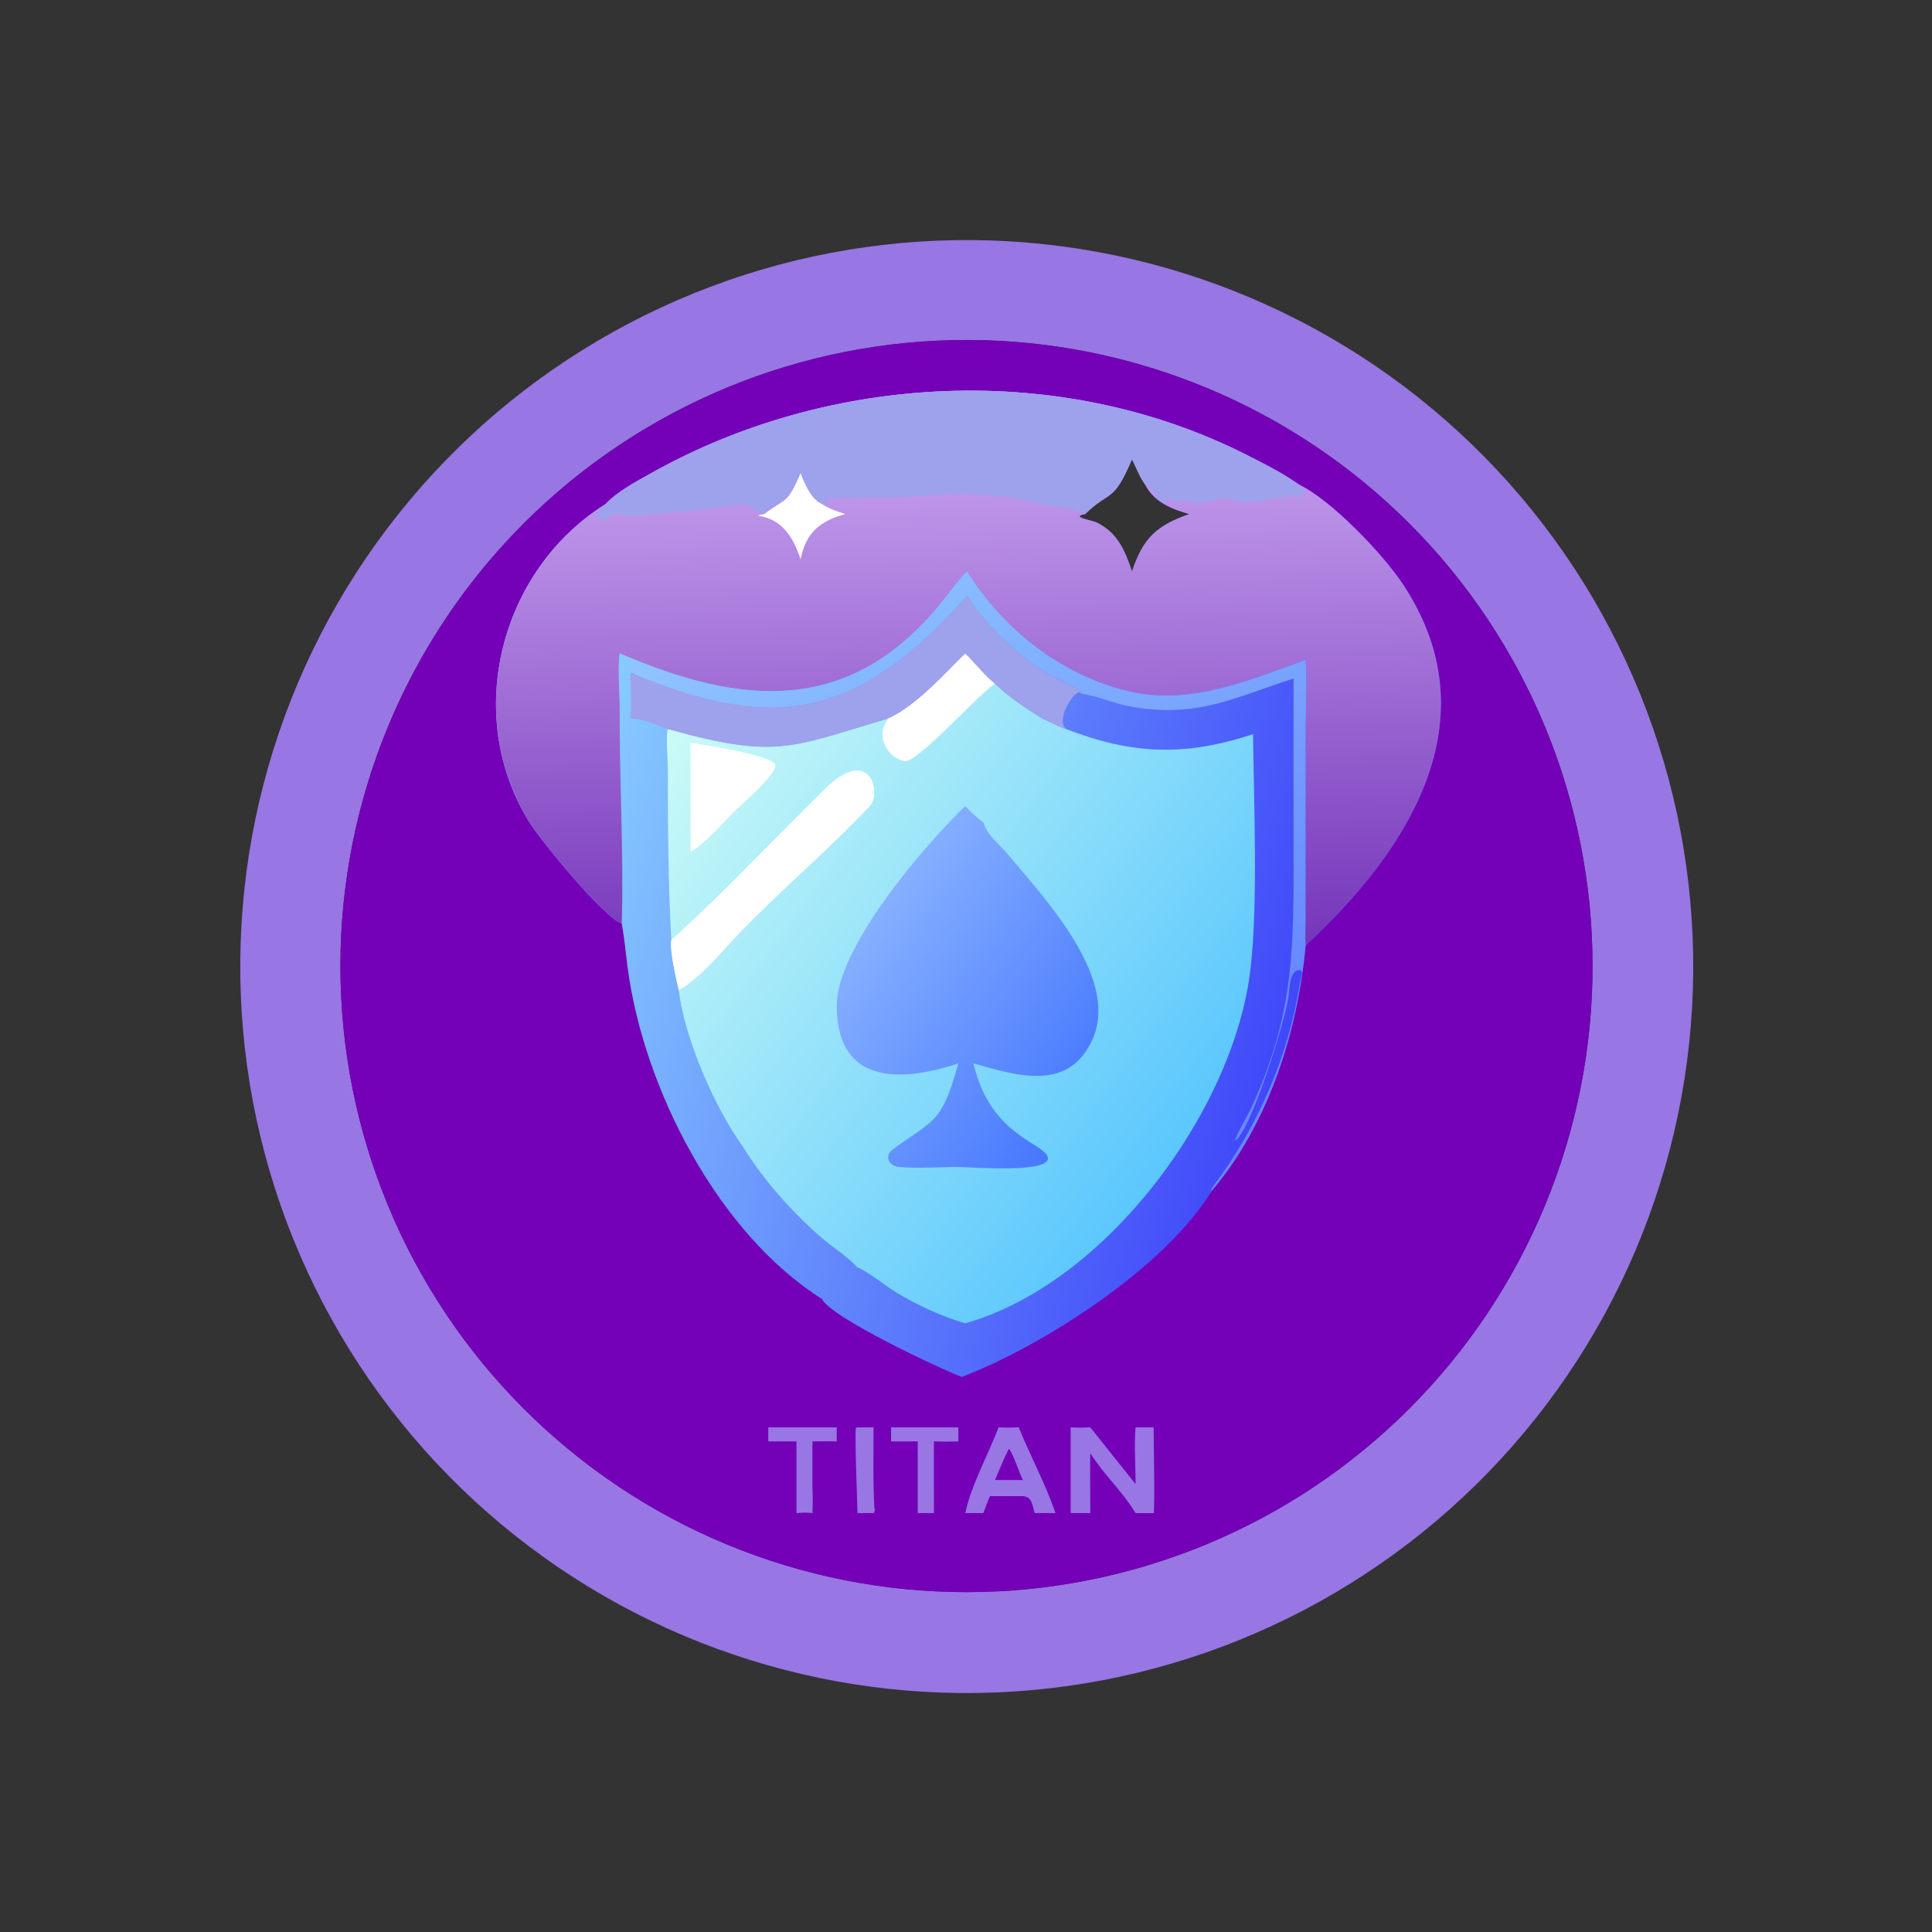
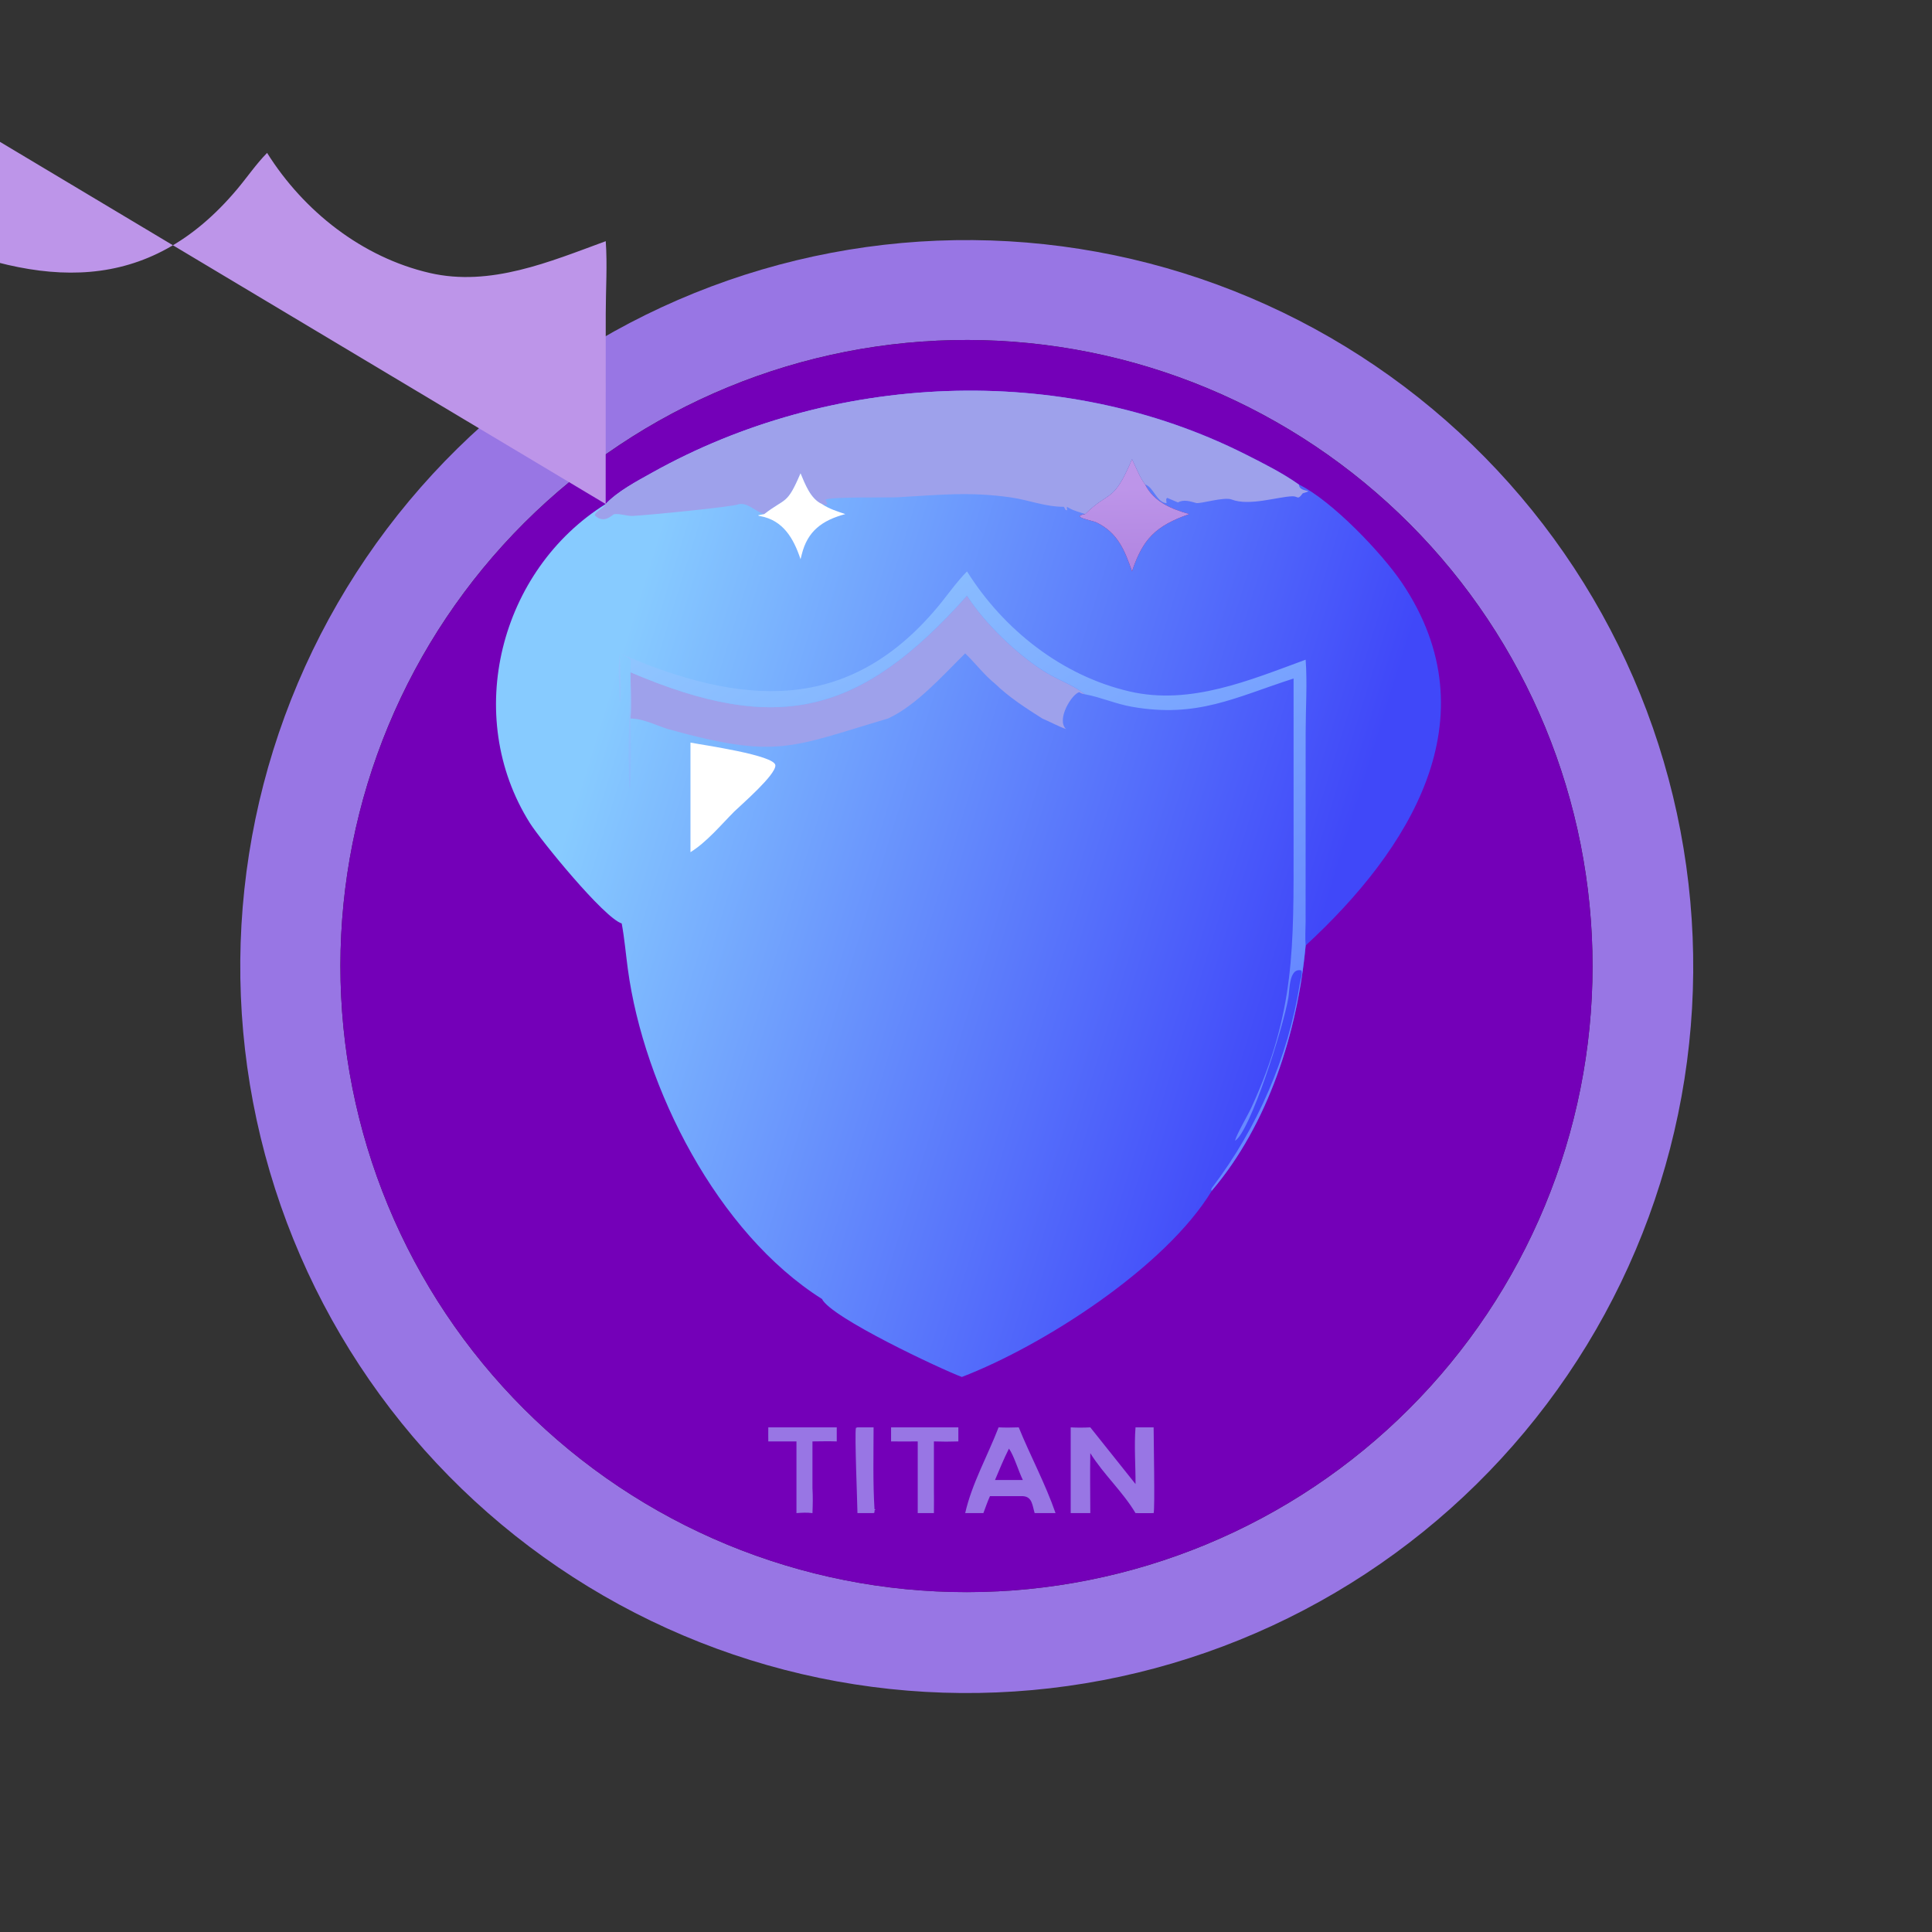
<svg xmlns="http://www.w3.org/2000/svg" width="1024" height="1024">
  <rect width="100%" height="100%" fill="#333333" stroke="none" />
  <path fill="#9876E4" d="M496.828 127.558q9.442-.382 18.892-.3 9.45.081 18.884.626 9.436.545 18.832 1.553 9.396 1.007 18.732 2.474 9.336 1.467 18.588 3.39 9.252 1.924 18.4 4.298 9.146 2.375 18.166 5.196 9.02 2.82 17.89 6.08 8.87 3.26 17.57 6.951 8.7 3.691 17.208 7.804 8.508 4.114 16.804 8.64 8.296 4.525 16.36 9.452t15.876 10.244q7.814 5.317 15.356 11.01 7.542 5.694 14.796 11.752 7.254 6.056 14.202 12.462t13.574 13.144q6.626 6.738 12.914 13.794 6.286 7.056 12.22 14.41 5.934 7.356 11.498 14.994 5.566 7.638 10.75 15.538 5.184 7.902 9.974 16.048 4.79 8.146 9.176 16.518 4.384 8.372 8.352 16.948 3.97 8.576 7.514 17.338 3.542 8.76 6.652 17.684 3.11 8.924 5.778 17.99 2.668 9.066 4.886 18.252 2.22 9.186 3.988 18.47 1.766 9.284 3.074 18.642 1.31 9.36 2.158 18.772.848 9.412 1.234 18.854.386 9.442.308 18.892-.078 9.45-.62 18.886-.542 9.434-1.546 18.83-1.004 9.398-2.466 18.734-1.464 9.336-3.384 18.59-1.92 9.252-4.29 18.4-2.372 9.148-5.19 18.168-2.816 9.022-6.074 17.892-3.256 8.872-6.944 17.574-3.686 8.7-7.796 17.21-4.11 8.51-8.634 16.808-4.522 8.298-9.446 16.364-4.924 8.066-10.238 15.88-5.314 7.814-11.004 15.36-5.692 7.544-11.746 14.8-6.054 7.256-12.456 14.208-6.404 6.95-13.14 13.578-6.736 6.628-13.788 12.918-7.054 6.29-14.408 12.226-7.352 5.936-14.988 11.504-7.636 5.568-15.534 10.756-7.9 5.186-16.044 9.98-8.146 4.794-16.514 9.182-8.37 4.388-16.946 8.36-8.574 3.972-17.334 7.518-8.76 3.548-17.682 6.66-8.924 3.112-17.988 5.784-9.064 2.672-18.25 4.894-9.184 2.224-18.468 3.994-9.282 1.77-18.642 3.082-9.358 1.314-18.77 2.164-9.412.852-18.854 1.242-9.446.39-18.902.314-9.454-.074-18.894-.612-9.438-.54-18.84-1.54-9.402-1.002-18.744-2.464-9.34-1.462-18.598-3.38t-18.412-4.288q-9.152-2.37-18.178-5.188-9.026-2.816-17.902-6.072-8.876-3.256-17.582-6.944-8.706-3.688-17.22-7.8-8.514-4.11-16.818-8.634-8.302-4.524-16.372-9.45-8.07-4.924-15.89-10.24-7.818-5.316-15.366-11.01t-14.808-11.75q-7.26-6.058-14.214-12.464-6.954-6.404-13.586-13.144-6.632-6.74-12.924-13.796-6.292-7.058-12.23-14.414-5.94-7.358-11.51-14.998-5.57-7.64-10.759-15.544-5.188-7.902-9.983-16.052-4.794-8.148-9.183-16.524-4.389-8.374-8.361-16.954-3.972-8.58-7.519-17.344-3.546-8.764-6.659-17.692-3.112-8.928-5.782-17.998t-4.892-18.26q-2.222-9.19-3.99-18.478-1.768-9.288-3.078-18.652-1.31-9.364-2.159-18.78-.849-9.418-1.235-18.864-.386-9.446-.307-18.902.078-9.454.62-18.894.543-9.438 1.548-18.84 1.004-9.4 2.47-18.742 1.465-9.34 3.386-18.598 1.922-9.258 4.296-18.41 2.374-9.152 5.194-18.176t6.08-17.9q3.26-8.874 6.95-17.578 3.692-8.706 7.806-17.218 4.114-8.514 8.64-16.814 4.528-8.3 9.456-16.368 4.93-8.07 10.248-15.886 5.319-7.818 11.015-15.364 5.696-7.546 11.756-14.804 6.06-7.258 12.468-14.208 6.408-6.952 13.15-13.582 6.742-6.628 13.802-12.918 7.058-6.29 14.418-12.226 7.36-5.934 15.002-11.502 7.642-5.568 15.548-10.753 7.906-5.186 16.056-9.977 8.15-4.792 16.528-9.177 8.376-4.386 16.956-8.355 8.582-3.969 17.348-7.512 8.766-3.543 17.694-6.652 8.93-3.109 18-5.776 9.072-2.666 18.262-4.885 9.192-2.218 18.48-3.983 9.288-1.764 18.652-3.07 9.366-1.307 18.782-2.153 9.416-.845 18.864-1.227zm31.974 715.892q8.128-.406 16.226-1.21 8.1-.804 16.15-2.004 8.048-1.2 16.03-2.792 7.98-1.594 15.874-3.576 7.892-1.982 15.68-4.348 7.786-2.368 15.448-5.114 7.66-2.746 15.178-5.864 7.518-3.118 14.874-6.6 7.354-3.482 14.53-7.322 7.176-3.84 14.156-8.026 6.978-4.186 13.744-8.71 6.766-4.522 13.302-9.372 6.534-4.85 12.826-10.014 6.29-5.164 12.318-10.63 6.03-5.468 11.784-11.222 5.754-5.756 11.218-11.786 5.466-6.032 10.628-12.322 5.164-6.292 10.012-12.828 4.848-6.536 9.37-13.304 4.522-6.766 8.706-13.746 4.186-6.98 8.024-14.156 3.836-7.178 7.318-14.534 3.482-7.356 6.598-14.874 3.116-7.518 5.86-15.18t5.108-15.45q2.366-7.786 4.346-15.68 1.982-7.894 3.572-15.876 1.592-7.98 2.79-16.03t2-16.148q.802-8.1 1.206-16.228.404-8.128.408-16.266.006-8.14-.388-16.268t-1.186-16.228q-.792-8.1-1.98-16.152-1.188-8.05-2.77-16.034-1.58-7.984-3.552-15.88-1.97-7.896-4.326-15.686-2.354-7.79-5.09-15.456-2.734-7.664-5.84-15.186-3.108-7.522-6.58-14.884-3.472-7.36-7.3-14.542-3.83-7.182-8.006-14.166-4.176-6.986-8.688-13.758-4.514-6.772-9.354-13.314-4.84-6.544-9.996-12.842-5.154-6.296-10.612-12.334-5.458-6.038-11.204-11.8-5.748-5.762-11.77-11.236-6.022-5.474-12.306-10.646-6.284-5.172-12.814-10.03-6.528-4.858-13.288-9.39-6.76-4.532-13.734-8.726-6.974-4.196-14.146-8.044-7.17-3.848-14.522-7.34t-14.864-6.62q-7.514-3.126-15.172-5.882t-15.442-5.132q-7.784-2.377-15.674-4.369t-15.87-3.595q-7.978-1.603-16.026-2.813-8.048-1.21-16.146-2.023-8.098-.814-16.226-1.23-8.128-.416-16.266-.433-8.138-.017-16.268.365-8.144.382-16.26 1.165-8.116.782-16.184 1.962-8.068 1.18-16.068 2.754-8 1.575-15.914 3.54-7.914 1.967-15.72 4.319-7.808 2.352-15.49 5.084-7.682 2.732-15.22 5.84-7.538 3.106-14.916 6.578-7.376 3.474-14.574 7.306-7.198 3.83-14.198 8.01-7.002 4.18-13.788 8.7-6.786 4.518-13.344 9.366-6.556 4.846-12.868 10.008-6.31 5.164-12.36 10.63-6.05 5.466-11.824 11.224t-11.258 11.792q-5.484 6.032-10.664 12.328-5.182 6.296-10.048 12.84-4.864 6.542-9.404 13.316-4.538 6.774-8.738 13.762-4.2 6.988-8.052 14.176-3.852 7.186-7.348 14.552-3.494 7.368-6.622 14.896-3.128 7.53-5.883 15.204t-5.13 15.474q-2.374 7.802-4.363 15.708-1.988 7.908-3.586 15.904-1.598 7.996-2.801 16.06-1.204 8.064-2.01 16.178-.805 8.114-1.211 16.258-.406 8.142-.412 16.296-.006 8.154.389 16.298.394 8.144 1.188 16.258.795 8.116 1.986 16.182 1.192 8.066 2.779 16.064 1.586 7.998 3.563 15.908 1.978 7.91 4.341 15.714 2.364 7.804 5.107 15.482 2.745 7.678 5.863 15.212 3.116 7.534 6.6 14.906 3.484 7.372 7.326 14.564 3.842 7.192 8.032 14.186 4.19 6.994 8.72 13.774 4.528 6.78 9.384 13.33 4.858 6.55 10.03 12.854 5.172 6.302 10.648 12.344 5.474 6.042 11.24 11.806 5.766 5.766 11.808 11.242 6.042 5.474 12.344 10.646 6.304 5.172 12.854 10.028 6.55 4.856 13.33 9.386 6.78 4.528 13.776 8.718 6.994 4.19 14.186 8.032 7.192 3.84 14.564 7.324t14.906 6.602q7.534 3.116 15.212 5.86 7.68 2.744 15.482 5.106 7.804 2.364 15.714 4.34 7.912 1.978 15.91 3.564 7.996 1.586 16.064 2.778 8.066 1.19 16.18 1.984 8.116.794 16.26 1.188 8.144.396 16.296.388 8.154-.006 16.298-.412z" />
  <path fill="#7400B8" d="M496.68 180.564q8.13-.382 16.268-.365 8.138.017 16.266.433 8.128.416 16.226 1.23 8.098.813 16.146 2.023 8.048 1.21 16.026 2.813 7.98 1.603 15.87 3.595 7.89 1.992 15.674 4.369 7.784 2.376 15.442 5.132t15.172 5.882q7.512 3.128 14.864 6.62 7.352 3.492 14.522 7.34 7.172 3.848 14.146 8.044 6.974 4.194 13.734 8.726 6.76 4.532 13.288 9.39 6.53 4.858 12.814 10.03t12.306 10.646q6.022 5.474 11.77 11.236 5.746 5.762 11.204 11.8 5.458 6.038 10.612 12.334 5.156 6.298 9.996 12.842 4.84 6.542 9.354 13.314 4.512 6.772 8.688 13.758 4.176 6.984 8.006 14.166 3.828 7.182 7.3 14.542 3.472 7.362 6.58 14.884 3.106 7.522 5.84 15.186 2.736 7.666 5.09 15.456 2.356 7.79 4.326 15.686 1.972 7.896 3.554 15.88 1.58 7.984 2.768 16.034 1.188 8.052 1.98 16.152.792 8.1 1.186 16.228.394 8.128.388 16.268-.004 8.138-.408 16.266-.404 8.128-1.206 16.228-.802 8.098-2 16.148-1.198 8.05-2.79 16.03-1.59 7.982-3.572 15.876-1.98 7.894-4.344 15.68-2.366 7.788-5.11 15.45-2.744 7.662-5.86 15.18t-6.598 14.874q-3.482 7.356-7.318 14.534-3.838 7.176-8.024 14.156-4.184 6.98-8.706 13.746-4.522 6.768-9.37 13.304-4.848 6.536-10.012 12.828-5.162 6.29-10.628 12.322-5.464 6.03-11.218 11.786-5.754 5.754-11.784 11.222-6.028 5.466-12.318 10.63-6.29 5.164-12.826 10.014-6.536 4.85-13.302 9.372-6.766 4.524-13.744 8.71-6.98 4.186-14.156 8.026t-14.53 7.322q-7.356 3.482-14.874 6.6-7.518 3.118-15.178 5.864-7.662 2.746-15.448 5.114-7.788 2.366-15.68 4.348-7.894 1.982-15.874 3.576-7.982 1.592-16.03 2.792-8.05 1.2-16.15 2.004-8.098.804-16.226 1.21-8.144.406-16.298.412-8.152.006-16.296-.388t-16.26-1.188q-8.114-.794-16.18-1.984-8.068-1.192-16.064-2.778-7.998-1.586-15.91-3.564-7.91-1.976-15.714-4.34-7.802-2.362-15.482-5.106-7.678-2.744-15.212-5.86-7.534-3.118-14.906-6.602-7.372-3.484-14.564-7.324-7.192-3.842-14.186-8.032-6.996-4.19-13.776-8.718-6.78-4.53-13.33-9.386-6.55-4.856-12.854-10.028-6.302-5.172-12.344-10.646-6.042-5.476-11.808-11.242-5.766-5.764-11.24-11.806-5.476-6.042-10.648-12.344-5.172-6.304-10.03-12.854-4.856-6.55-9.384-13.33-4.53-6.78-8.72-13.774-4.19-6.996-8.032-14.186-3.842-7.192-7.326-14.564-3.484-7.372-6.6-14.906-3.118-7.534-5.863-15.212-2.743-7.678-5.107-15.482-2.363-7.804-4.34-15.714-1.978-7.91-3.564-15.908-1.587-7.998-2.779-16.064-1.191-8.066-1.986-16.182-.794-8.114-1.188-16.258-.395-8.144-.39-16.298.007-8.154.413-16.298.406-8.142 1.212-16.256.805-8.114 2.009-16.178 1.203-8.064 2.8-16.06 1.599-7.996 3.587-15.904 1.989-7.906 4.363-15.706 2.375-7.802 5.13-15.476 2.755-7.674 5.883-15.204 3.128-7.528 6.622-14.896 3.496-7.366 7.348-14.552 3.852-7.188 8.052-14.176 4.2-6.988 8.738-13.762 4.54-6.774 9.404-13.316 4.866-6.544 10.048-12.84 5.18-6.296 10.664-12.328 5.484-6.034 11.258-11.792 5.774-5.758 11.824-11.224t12.36-10.63q6.312-5.162 12.868-10.008 6.558-4.848 13.344-9.366 6.786-4.52 13.788-8.7 7-4.18 14.198-8.01 7.198-3.832 14.574-7.306 7.378-3.472 14.916-6.578 7.538-3.108 15.22-5.84 7.682-2.732 15.49-5.084 7.806-2.352 15.72-4.318 7.914-1.966 15.914-3.54 8-1.575 16.068-2.755 8.068-1.18 16.184-1.962 8.116-.783 16.26-1.165zm103.312 122.294c5.778-17.292 12.528-24.116 30.36-30.384-9.302-2.626-18.814-6.466-23.378-15.652-2.89-3.952-4.826-9.104-6.982-13.514-10.07 23.816-11.778 16.242-24.874 29.166-8.232 1.448 3.792 3.326 6.148 4.482 11.226 5.518 14.904 14.84 18.726 25.902z" />
  <defs>
    <linearGradient id="a" gradientUnits="userSpaceOnUse" x1="338.094" y1="284.524" x2="148.086" y2="225.808">
      <stop offset="0" stop-color="#4048F9" />
      <stop offset="1" stop-color="#87CBFF" />
    </linearGradient>
  </defs>
  <path fill="url(#a)" transform="scale(2)" d="M160.51 133.573c3.196-3.393 8.207-6.013 12.278-8.29 47.497-26.565 108.402-29.538 157.344-4.848 4.764 2.404 9.728 4.89 14.093 7.976 8.662 4.189 22.016 18.163 27.343 26.097 24.14 35.955 1.815 70.833-25.555 96.056-2.135 22.886-9.847 47.281-24.857 64.971-12.326 20.38-44.862 41.161-66.258 49.377-5.506-2.052-34.673-15.727-37.066-20.668-27.712-17.49-47.202-55.904-51.454-87.453-.542-4.02-.879-8.069-1.617-12.06-4.747-1.52-21.534-22.157-24.333-26.605-17.927-28.494-7.895-67.117 20.082-84.553zm139.486 17.856c2.889-8.646 6.264-12.058 15.18-15.192-4.651-1.313-9.407-3.233-11.689-7.826-1.445-1.976-2.413-4.552-3.491-6.757-5.035 11.908-5.889 8.121-12.437 14.583-4.116.724 1.896 1.663 3.074 2.241 5.613 2.759 7.452 7.42 9.363 12.951z" />
  <defs>
    <linearGradient id="b" gradientUnits="userSpaceOnUse" x1="320.163" y1="294.7" x2="178.467" y2="191.241">
      <stop offset="0" stop-color="#5BC7FD" />
      <stop offset="1" stop-color="#CBFBF7" />
    </linearGradient>
  </defs>
-   <path fill="url(#b)" transform="scale(2)" d="M255.785 173.148c2.715 2.627 4.952 5.636 7.903 8.031 3.752 3.638 8.161 6.452 12.55 9.246 2.105.873 4.106 2.031 6.259 2.776 17.599 6.79 31.48 7.308 49.58 1.355.19 18.334 1.355 44.48-.674 62.151-4.309 37.534-38.319 83.491-75.618 93.99-6.509-1.927-12.487-4.739-18.307-8.199-2.373-1.41-8.126-6.03-10.242-6.584-2.663-2.983-6.541-5.32-9.592-7.973-7.841-6.82-15.231-15.155-20.726-23.986-7.515-10.378-15.522-28.798-17.037-41.542-.736-3.339-2.407-10.081-1.978-13.316-.868-15.746-.887-29.712-.922-45.512-.005-2.453-.553-8.479.005-10.384 28.892 8.049 32.571 4.83 57.954-2.669l.368-.107c7.514-3.442 14.611-11.495 20.477-17.277z" />
-   <path fill="#fff" d="M355.806 498.194c22.314-19.998 43.204-41.942 64.404-63.12l15.944-15.98c25.378-25.458 31.092 1.468 24.978 8.012-21.176 22.66-46.862 44.264-69.08 67.312-9.764 10.13-20.02 23.316-32.29 30.408-1.472-6.678-4.814-20.162-3.956-26.632zM511.57 346.296c5.43 5.254 9.904 11.272 15.806 16.062l-.544.362c-8.932 6.026-40.762 41.838-47.394 40.722-8.286-1.396-14.65-11.708-10.25-19.898l1.428-2.694c15.028-6.884 29.222-22.99 40.954-34.554z" />
  <defs>
    <linearGradient id="c" gradientUnits="userSpaceOnUse" x1="288.456" y1="290.524" x2="228.016" y2="248.905">
      <stop offset="0" stop-color="#4778FE" />
      <stop offset="1" stop-color="#85AFFF" />
    </linearGradient>
  </defs>
-   <path fill="url(#c)" transform="scale(2)" d="M255.785 213.599a37.02 37.02 0 004.821 4.357c.922 3.286 4.403 5.982 6.544 8.532 10.214 12.164 29.735 33.085 22.267 49.186-6.369 13.73-19.905 9.374-31.433 6.139 4.371 19.11 18.605 20.996 19.687 24.845 1.243 4.425-20.75 2.587-24.009 2.599-4.633.018-11.019.446-15.461-.024-2.72-.288-3.907-2.928-1.598-4.621 11.166-8.187 12.876-6.759 17.371-22.799-15.312 5.055-32.453 5.703-32.225-15.728.421-15.624 23.614-42.366 34.036-52.486z" />
  <path fill="#fff" d="M365.966 393.586c6.32 1.26 44.816 6.662 45 12.072.17 5.072-17.674 20.512-21.8 24.48-7.194 7.236-14.526 16.126-23.2 21.532v-58.084z" />
  <defs>
    <linearGradient id="d" gradientUnits="userSpaceOnUse" x1="258.365" y1="251.724" x2="254.953" y2="130.547">
      <stop offset="0" stop-color="#7636BA" />
      <stop offset="1" stop-color="#BD95E9" />
    </linearGradient>
  </defs>
-   <path fill="url(#d)" transform="scale(2)" d="M160.51 133.573c3.196-3.393 8.207-6.013 12.278-8.29 47.497-26.565 108.402-29.538 157.344-4.848 4.764 2.404 9.728 4.89 14.093 7.976 8.662 4.189 22.016 18.163 27.343 26.097 24.14 35.955 1.815 70.833-25.555 96.056-.185-1.986-.026-4.085-.018-6.082l.018-50.447c.004-6.341.45-12.901 0-19.21-14.811 5.425-30.536 12.147-46.635 8.425-17.922-4.144-33.412-16.363-43.112-31.821-2.871 2.918-5.284 6.459-7.921 9.601-23.787 28.337-51.971 26.049-84.113 12.118-.503 4.141-.104 8.881 0 13.08-.172 19.133 1.106 39.809.529 58.503-4.747-1.52-21.534-22.157-24.333-26.605-17.927-28.494-7.895-67.117 20.082-84.553zm139.486 17.856c2.889-8.646 6.264-12.058 15.18-15.192-4.651-1.313-9.407-3.233-11.689-7.826-1.445-1.976-2.413-4.552-3.491-6.757-5.035 11.908-5.889 8.121-12.437 14.583-4.116.724 1.896 1.663 3.074 2.241 5.613 2.759 7.452 7.42 9.363 12.951z" />
+   <path fill="url(#d)" transform="scale(2)" d="M160.51 133.573l.018-50.447c.004-6.341.45-12.901 0-19.21-14.811 5.425-30.536 12.147-46.635 8.425-17.922-4.144-33.412-16.363-43.112-31.821-2.871 2.918-5.284 6.459-7.921 9.601-23.787 28.337-51.971 26.049-84.113 12.118-.503 4.141-.104 8.881 0 13.08-.172 19.133 1.106 39.809.529 58.503-4.747-1.52-21.534-22.157-24.333-26.605-17.927-28.494-7.895-67.117 20.082-84.553zm139.486 17.856c2.889-8.646 6.264-12.058 15.18-15.192-4.651-1.313-9.407-3.233-11.689-7.826-1.445-1.976-2.413-4.552-3.491-6.757-5.035 11.908-5.889 8.121-12.437 14.583-4.116.724 1.896 1.663 3.074 2.241 5.613 2.759 7.452 7.42 9.363 12.951z" />
  <path fill="#9EA1EB" d="M321.02 267.146c6.392-6.786 16.414-12.026 24.556-16.58 94.994-53.13 216.804-59.075 314.688-9.696 9.528 4.808 19.456 9.78 28.186 15.952.188 4.618 9.534 2.4 2.02 4.65-2.824 3.872-2.282 1.478-5.516 1.572-7.582.218-22.892 5.316-32.116 1.714-4.052-1.582-16.772 2.442-18.876 1.838-3.024-.87-6.682-2.018-9.608-.292l-5.718-2.424-.538.62.174 2.192c-5.162-.272-6.984-8.712-11.298-9.87-2.89-3.952-4.826-9.104-6.982-13.514-10.07 23.816-11.778 16.242-24.874 29.166-3.07-1.128-5.782-1.604-8.758-3.37l-.79-.478c-.254.404.004 1.34.056 1.816l-.79-.11-.95-1.72c-9.836.048-18.476-3.562-28.004-4.948-21.952-3.192-38.648-1.314-60.15-.098-5.052.286-35.926-.396-38.2 1.306 1.372 2.996 1.362 2.924-1.868 2.274-6.052-2.692-8.964-10.614-11.364-16.292-7.262 16.978-7.676 12.716-19.234 21.62-4.392-1.114-8.82-6.43-13.736-5.192-1.388 1.156-46.394 5.662-55.882 6.168-3.032.162-7.22-1.406-9.964-.902-.862.158-5.34 5.518-10.244.57.394-2.284 4.644-3.6 5.78-5.972z" />
  <path fill="#fff" d="M405.066 272.474c11.558-8.904 11.972-4.642 19.234-21.62 2.4 5.678 5.312 13.6 11.364 16.292 3.722 2.552 8.102 3.892 12.344 5.328-12.276 3.328-20.02 8.996-23.08 21.452l-.628 2.46c-3.636-10.956-9.21-20.632-21.306-22.828-.916-.166-.562-.01-1.2-.444l3.272-.64z" />
  <path fill="#9EA1EB" d="M334.184 356.288c77.92 33.336 121.724 22.896 178.348-40.544 9.504 14.878 27.602 32.212 42.642 41.134 6.57 3.896 13.914 6.316 19.944 11.126-1.166-.204-2.068-.41-3.046-1.154-3.8.776-12.382 14.432-7.078 19.552-4.306-1.49-8.308-3.806-12.518-5.552-8.778-5.588-17.596-11.216-25.1-18.492-5.902-4.79-10.376-10.808-15.806-16.062-11.732 11.564-25.926 27.67-40.954 34.554l-.736.214c-50.766 14.998-58.124 21.436-115.908 5.338-6.418-1.992-12.962-5.552-19.788-5.552.49-8.068.006-16.46 0-24.562z" />
  <defs>
    <linearGradient id="e" gradientUnits="userSpaceOnUse" x1="316.179" y1="274.242" x2="232.073" y2="136.09">
      <stop offset="0" stop-color="#6789FF" />
      <stop offset="1" stop-color="#8FC5FF" />
    </linearGradient>
  </defs>
  <path fill="url(#e)" transform="scale(2)" d="M256.266 151.429c9.7 15.458 25.19 27.677 43.112 31.821 16.099 3.722 31.824-3 46.635-8.425.45 6.309.004 12.869 0 19.21l-.018 50.447c-.008 1.997-.167 4.096.018 6.082-2.135 22.886-9.847 47.281-24.857 64.971l-.167-.166c.137-.525.039-.371.333-.76 11.879-15.693 20.037-34.394 23.134-53.851.159-1 .783-2.67.434-3.578-3.328-.818-3.101 5.209-3.46 7.249-1.434 8.134-10.192 35.637-14.15 37.892.5-1.885 3.353-6.649 4.368-8.855 11.606-25.204 11.166-42.663 11.167-70.189l-.003-43.461c-15.502 4.989-25.523 10.565-42.964 7.465-4.093-.728-7.892-2.408-11.942-3.212l-.347-.067c-3.015-2.405-6.687-3.615-9.972-5.563-7.52-4.461-16.569-13.128-21.321-20.567-28.312 31.72-50.214 36.94-89.174 20.272.003 4.051.245 8.247 0 12.281.102 2.004.266 17.858-.234 18.691-.699-10.212.16-23.477.319-34.115-.605-.805-2.048-1.359-2.945-1.853-.01 1.896.691 11.95 0 13.08-.104-4.199-.503-8.939 0-13.08 32.142 13.931 60.326 16.219 84.113-12.118 2.637-3.142 5.05-6.683 7.921-9.601z" />
  <path fill="#9876E4" d="M601.85 756.53h9.598c-.004 5.782.746 43.462 0 45.448-3.198.054-6.4.012-9.598 0-6.742-11.358-16.94-20.498-23.968-31.78-.174 10.59-.036 21.19 0 31.78h-10.39V756.53c3.5.21 6.888.182 10.39 0l23.968 30.05c.054-9.916-.774-20.194 0-30.05zm-72.578 0c3.574.18 7.104.116 10.678 0 6.192 15.22 14.14 29.916 19.508 45.448h-11.072c-1.226-4.066-1.254-8.728-6.26-8.986h-17.424c-1.324 2.9-2.354 6.004-3.49 8.986h-9.642c3.514-15.61 11.974-30.542 17.702-45.448z" />
  <path fill="#7400B8" d="M534.772 767.79c2.588 3.564 5.108 12.086 7.354 16.636h-14.75c2.354-5.6 4.658-11.208 7.396-16.636z" />
  <path fill="#9876E4" d="M472.288 756.53h35.66v7.452c-4.336.16-8.618.156-12.956 0v24.768c.078 4.408.016 8.82 0 13.228h-8.576v-37.996c-4.706.08-9.42.016-14.128 0v-7.452zm-65.072 0h36.282v7.452c-4.282-.156-8.592-.03-12.878 0v24.768c.272 4.44.174 8.792 0 13.228-2.872-.376-5.608-.226-8.476 0v-37.996h-14.928c-.054-2.482-.01-4.97 0-7.452zm47.256 0h8.546c-.01 14.442-.402 28.996.486 43.412l.59.262-.582.264-.034 1.204-.46.306h-8.546c-.078-6.306-1.548-41.56-.822-45.17l.822-.278z" />
</svg>